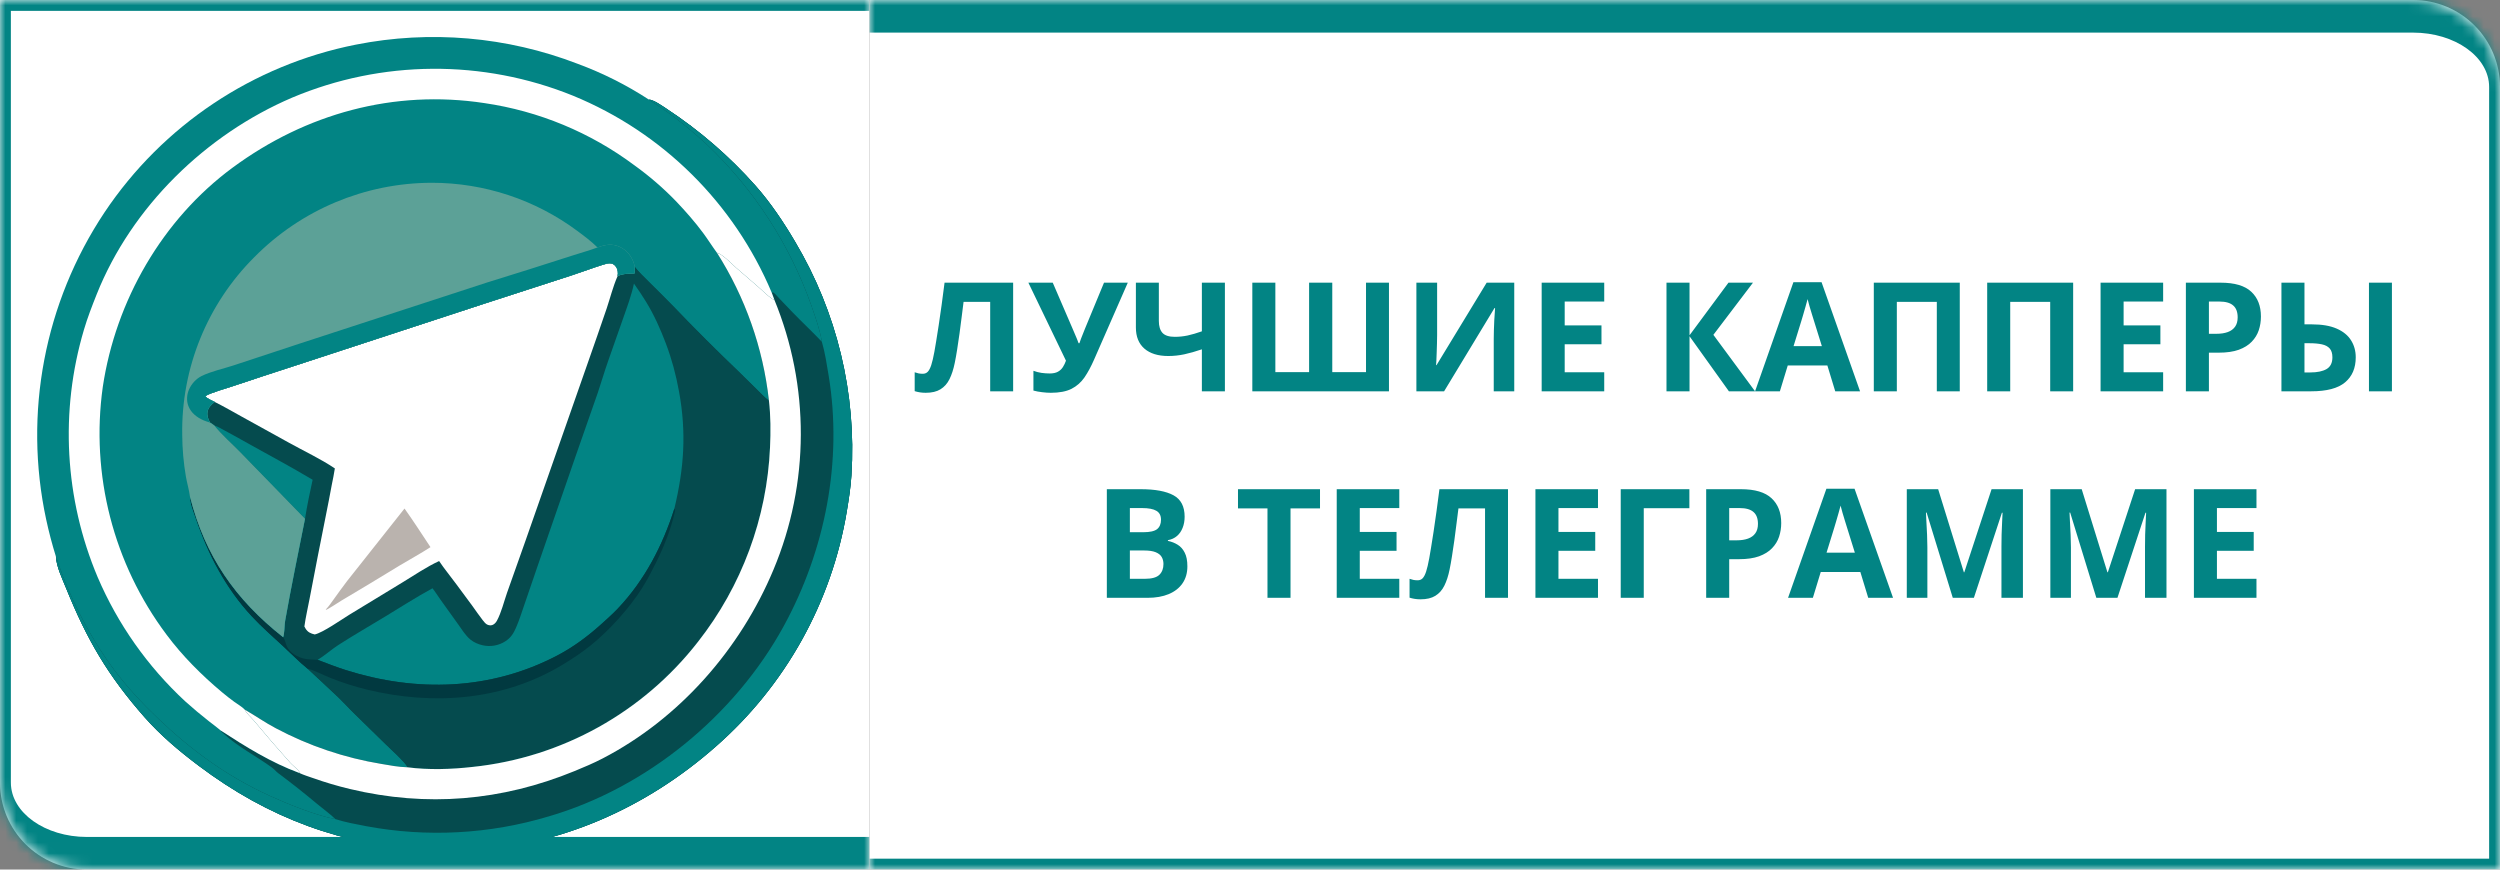
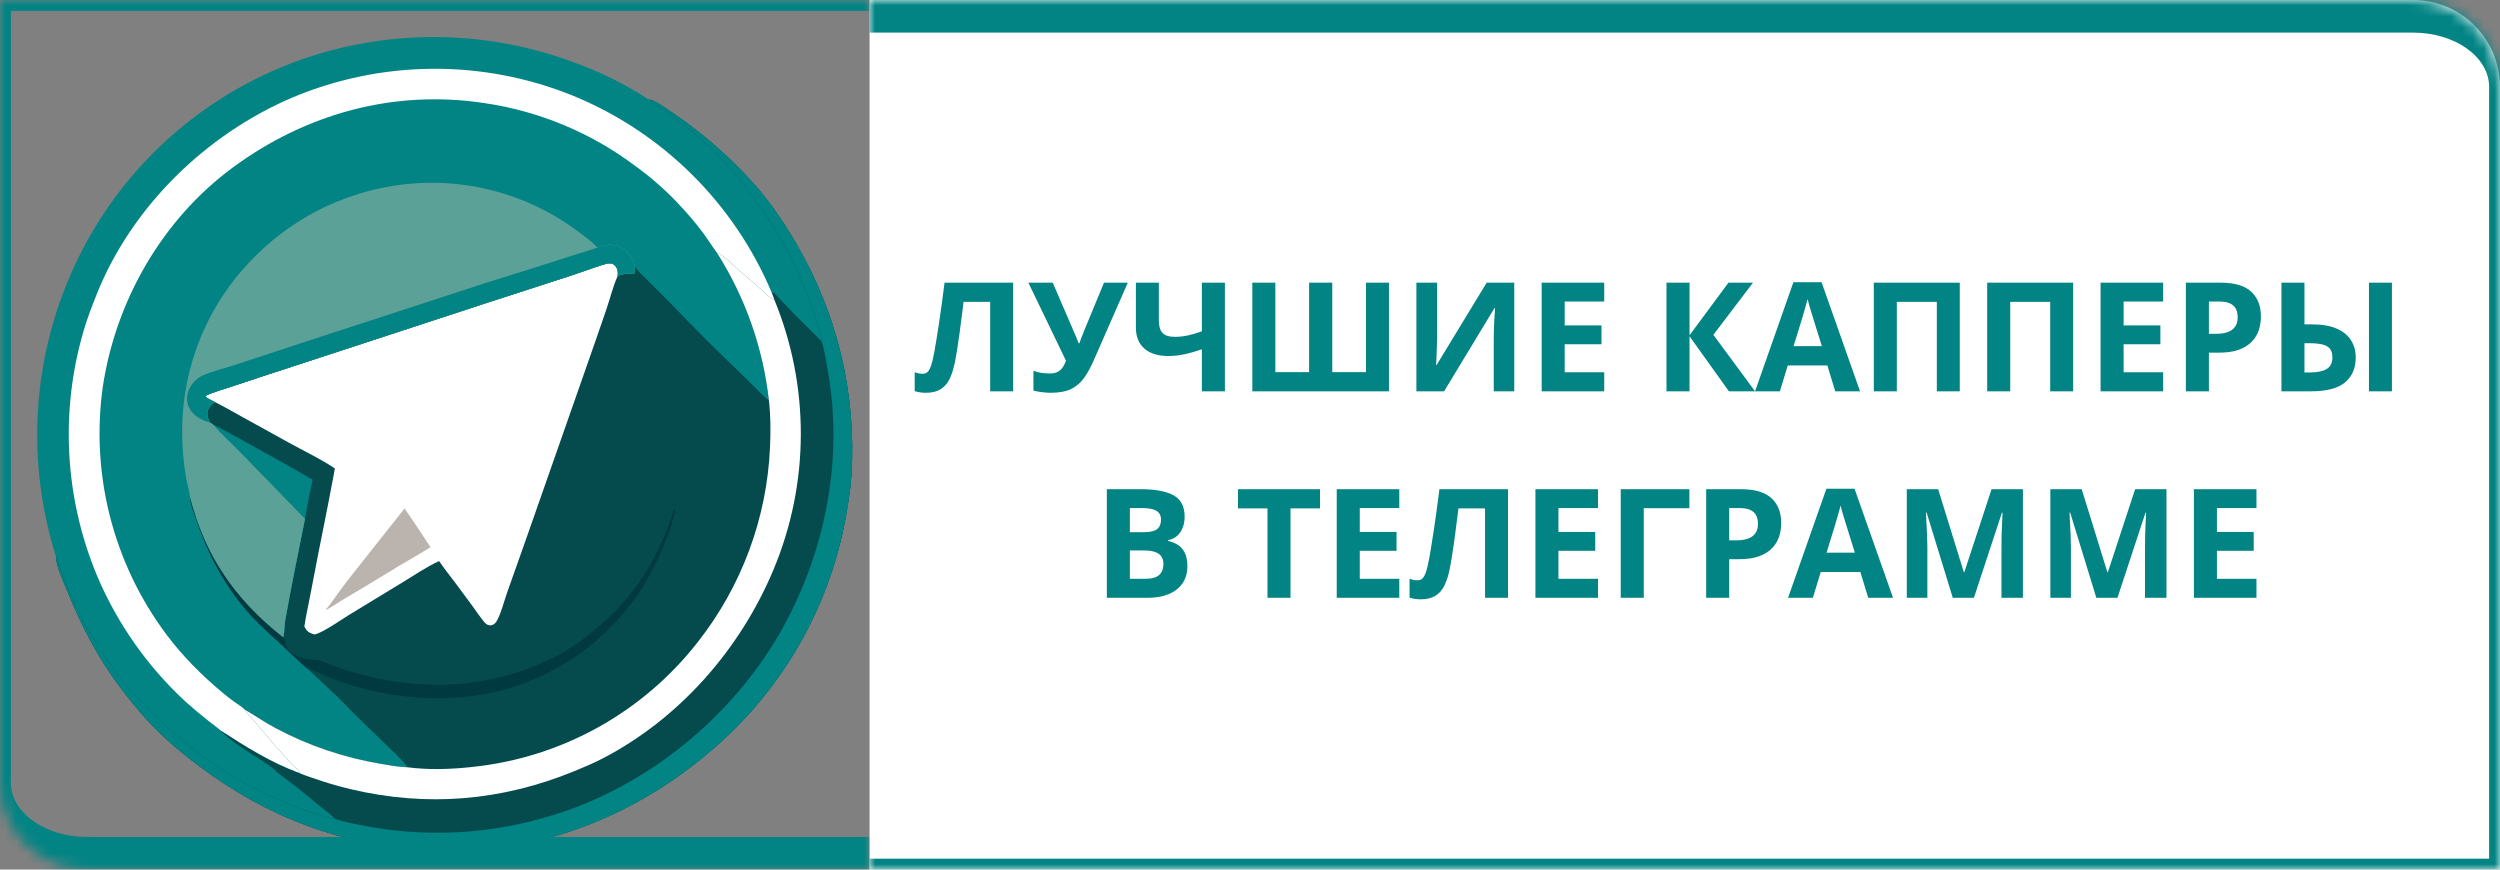
<svg xmlns="http://www.w3.org/2000/svg" width="230" height="80" viewBox="0 0 230 80" fill="none">
  <rect x="0" y="0" width="230" height="80" fill="#808080" stroke="none" />
  <g clip-path="url(#clip0_2_43)">
    <mask id="path-1-inside-1_2_43" fill="white">
      <path d="M0 0H80V80H8C3.582 80 0 76.418 0 72V0Z" />
    </mask>
-     <path d="M0 0H80V80H0V0Z" fill="white" />
    <path d="M5.145 51.206C4.794 50.078 4.493 48.934 4.245 47.778C2.151 38.027 4.087 27.844 9.613 19.542C14.967 11.532 23.286 5.979 32.738 4.107C39.567 2.754 46.639 3.364 53.136 5.866C55.437 6.715 57.635 7.819 59.69 9.157C60.158 9.185 60.955 9.765 61.363 10.032C64.376 12.014 67.113 14.386 69.506 17.084C70.868 18.615 72.117 20.479 73.151 22.243C77.005 28.718 78.811 36.207 78.332 43.727C78.264 44.831 78.089 45.933 77.909 47.023C76.514 55.421 72.252 63.076 65.848 68.685C59.436 74.342 51.365 77.947 42.767 78.276C41.693 78.318 40.628 78.339 39.554 78.273C31.509 77.772 24.719 75.293 18.277 70.446C16.488 69.1 14.777 67.662 13.294 65.978C9.934 62.166 7.993 58.846 6.092 54.141C5.74 53.269 5.191 52.146 5.145 51.206Z" fill="#028484" />
    <path d="M19.748 36.976C19.526 36.859 19.029 36.662 18.89 36.454C18.903 36.443 18.916 36.432 18.93 36.422C19.243 36.186 20.941 35.688 21.436 35.524C23.257 34.913 25.081 34.312 26.909 33.721L44.508 27.955L52.601 25.331C53.565 25.017 54.514 24.653 55.482 24.352C55.707 24.283 55.977 24.195 56.214 24.233C56.396 24.263 56.548 24.37 56.654 24.518C56.852 24.795 56.873 25.07 56.821 25.395C57.317 25.165 57.857 25.176 58.392 25.147C58.4 24.937 58.399 24.726 58.402 24.515C58.791 25.008 59.251 25.442 59.694 25.886C60.408 26.599 61.133 27.304 61.837 28.027C63.888 30.167 65.986 32.262 68.129 34.311C68.638 34.807 69.145 35.306 69.649 35.807C70 36.155 70.345 36.526 70.739 36.825C70.907 38.262 70.91 39.721 70.842 41.163C70.556 47.67 68.238 53.924 64.215 59.046C59.165 65.538 51.688 69.693 43.508 70.554C41.538 70.779 39.435 70.848 37.464 70.589C37.241 70.124 35.865 68.894 35.425 68.458L32.404 65.505C31.98 65.084 31.581 64.639 31.15 64.224C30.195 63.303 29.203 62.419 28.241 61.505C27.486 60.888 26.799 60.18 26.085 59.517C25.092 58.594 24.07 57.709 23.146 56.714C20.747 54.132 19.104 50.992 17.986 47.667C17.792 47.09 17.456 46.311 17.478 45.703C18.879 51.173 21.635 55.139 26.047 58.623C26.172 58.367 26.172 57.459 26.233 57.113C26.788 53.977 27.438 50.85 28.061 47.727L22.122 41.621C21.407 40.883 20.323 39.926 19.722 39.152C19.596 39.049 19.467 38.964 19.327 38.88C19.158 38.59 19.033 38.267 19.079 37.926C19.135 37.505 19.433 37.227 19.748 36.976Z" fill="#054B4E" />
    <path d="M19.748 36.976C19.526 36.859 19.029 36.662 18.89 36.454C18.903 36.443 18.916 36.432 18.93 36.422C19.243 36.186 20.941 35.688 21.436 35.524C23.257 34.913 25.081 34.312 26.909 33.721L44.508 27.955L52.601 25.331C53.565 25.017 54.514 24.653 55.482 24.352C55.707 24.283 55.977 24.195 56.214 24.233C56.396 24.263 56.548 24.37 56.654 24.518C56.852 24.795 56.873 25.07 56.821 25.395L56.801 25.44C56.392 26.38 56.138 27.412 55.812 28.384C55.256 30.044 54.662 31.697 54.089 33.352L48.347 49.743L46.65 54.53C46.364 55.351 46.126 56.344 45.718 57.103C45.626 57.274 45.48 57.436 45.292 57.503C45.133 57.56 44.945 57.529 44.799 57.449C44.648 57.365 44.516 57.189 44.409 57.055C44.073 56.631 43.775 56.177 43.456 55.741L41.976 53.74C41.46 53.033 40.884 52.344 40.398 51.617C39.252 52.146 38.148 52.898 37.07 53.555L32.116 56.569C31.405 57.009 29.679 58.216 28.955 58.37C28.588 58.282 28.324 58.174 28.114 57.837C28.074 57.772 28.038 57.703 28.003 57.635C28.122 56.762 28.332 55.888 28.494 55.02C28.975 52.489 29.469 49.961 29.977 47.435C30.168 46.494 30.35 45.551 30.523 44.607C30.619 44.104 30.736 43.603 30.806 43.095C29.505 42.215 27.968 41.501 26.585 40.731L22.242 38.331C21.416 37.876 20.593 37.395 19.748 36.976Z" fill="white" />
    <path d="M32.245 43.589C32.557 43.988 35.512 45.654 36.129 46.024C36.476 46.233 36.914 46.439 37.192 46.734L37.215 46.785C38.042 47.944 38.817 49.149 39.604 50.337C38.679 50.938 37.704 51.464 36.759 52.032C34.976 53.124 33.185 54.203 31.387 55.269C31.137 55.42 30.14 56.087 29.98 56.107L29.983 56.061C30.251 54.487 30.494 52.91 30.793 51.341C31.285 48.761 31.84 46.185 32.245 43.589Z" fill="white" />
    <path d="M29.983 56.061C30.235 55.807 30.453 55.477 30.664 55.188C31.088 54.607 31.5 54.012 31.942 53.444L37.215 46.785C38.042 47.944 38.817 49.149 39.604 50.337C38.679 50.938 37.704 51.464 36.759 52.032C34.976 53.124 33.185 54.203 31.387 55.269C31.137 55.42 30.14 56.087 29.98 56.107L29.983 56.061Z" fill="#BAB3AE" />
-     <path d="M58.324 26.09C58.708 26.628 59.075 27.179 59.422 27.742C60.178 28.971 60.749 30.249 61.259 31.598C61.813 33.062 62.192 34.491 62.472 36.03C63.161 39.813 62.936 43.056 62.044 46.781C60.973 50.177 59.306 53.388 56.84 55.986C56.382 56.468 55.883 56.912 55.39 57.358C54.107 58.52 52.753 59.535 51.213 60.335C45.106 63.511 38.318 63.705 31.817 61.646C30.942 61.369 30.085 61.033 29.227 60.705C29.895 60.3 30.468 59.765 31.123 59.344C32.54 58.433 33.999 57.596 35.438 56.722C36.883 55.845 38.304 54.93 39.789 54.122C40.048 54.448 40.27 54.813 40.513 55.153L42.121 57.396C42.469 57.881 42.816 58.46 43.279 58.842C43.594 59.101 44.014 59.281 44.411 59.367C45.128 59.527 45.88 59.394 46.497 58.996C46.994 58.672 47.242 58.279 47.476 57.743C47.768 57.074 47.985 56.377 48.223 55.688L49.434 52.151L52.981 41.901L55.005 36.109C55.33 35.154 55.604 34.18 55.943 33.23L57.309 29.341C57.681 28.277 58.089 27.192 58.324 26.09Z" fill="#028484" />
    <path d="M17.478 45.703C18.879 51.173 21.635 55.139 26.047 58.623C26.058 58.638 26.069 58.653 26.08 58.669C26.224 58.874 26.28 59.209 26.382 59.444C26.657 60.078 27.404 60.481 28.055 60.61C28.443 60.688 28.835 60.671 29.227 60.705C30.085 61.033 30.942 61.369 31.817 61.646C38.318 63.705 45.106 63.511 51.213 60.335C52.753 59.535 54.107 58.52 55.39 57.358C55.883 56.912 56.382 56.468 56.84 55.986C59.306 53.388 60.973 50.177 62.044 46.781C62.136 46.932 62.11 47.001 62.072 47.164C61.69 48.787 61.057 50.371 60.307 51.856C59.916 52.63 59.521 53.404 59.053 54.136C57.865 56 56.035 58.02 54.314 59.402C53.553 60.014 52.714 60.569 51.882 61.08C46.395 64.444 39.935 64.94 33.767 63.446C32.615 63.167 31.443 62.788 30.343 62.345C29.698 62.086 28.905 61.654 28.241 61.505C27.486 60.888 26.799 60.18 26.085 59.517C25.092 58.594 24.07 57.709 23.146 56.714C20.747 54.132 19.104 50.992 17.986 47.667C17.792 47.09 17.456 46.311 17.478 45.703Z" fill="#013940" />
    <path d="M19.722 39.152C20.05 39.245 20.367 39.449 20.669 39.608C21.426 40.008 22.167 40.433 22.915 40.849C24.869 41.938 26.842 42.991 28.762 44.14C28.507 45.323 28.245 46.532 28.061 47.727L22.122 41.621C21.407 40.883 20.323 39.926 19.722 39.152Z" fill="#028484" />
    <path d="M22.509 65.28C22.273 65.023 21.866 64.796 21.579 64.587C21.177 64.295 20.792 63.992 20.411 63.673C18.549 62.113 16.778 60.345 15.326 58.393C10.434 51.867 8.324 43.67 9.457 35.593C10.642 27.67 14.925 20.198 21.402 15.422C28.137 10.455 36.239 8.217 44.559 9.484C49.567 10.214 54.314 12.182 58.37 15.211C59.748 16.201 61.034 17.312 62.212 18.533C63.076 19.442 63.928 20.409 64.675 21.416C65.118 22.012 65.51 22.644 65.949 23.242C68.559 27.346 70.197 31.992 70.739 36.825C70.345 36.526 70 36.155 69.649 35.807C69.145 35.306 68.638 34.807 68.129 34.311C65.986 32.262 63.888 30.167 61.837 28.027C61.133 27.304 60.408 26.599 59.694 25.886C59.251 25.442 58.791 25.008 58.402 24.515C58.399 24.726 58.4 24.937 58.392 25.147C57.857 25.176 57.317 25.165 56.821 25.395C56.873 25.07 56.852 24.795 56.654 24.518C56.548 24.37 56.396 24.263 56.214 24.233C55.977 24.195 55.707 24.283 55.482 24.352C54.514 24.653 53.565 25.017 52.601 25.331L44.508 27.955L26.909 33.721C25.081 34.312 23.257 34.913 21.436 35.524C20.941 35.688 19.243 36.186 18.93 36.422C18.916 36.432 18.903 36.443 18.89 36.454C19.029 36.662 19.526 36.859 19.748 36.976C19.433 37.227 19.135 37.505 19.079 37.926C19.033 38.267 19.158 38.59 19.327 38.88C19.467 38.964 19.596 39.049 19.722 39.152C20.323 39.926 21.407 40.883 22.122 41.621L28.061 47.727C27.438 50.85 26.788 53.977 26.233 57.113C26.172 57.46 26.172 58.367 26.047 58.623C21.635 55.139 18.879 51.173 17.478 45.703C17.456 46.311 17.792 47.09 17.986 47.667C19.104 50.992 20.747 54.132 23.146 56.714C24.07 57.709 25.092 58.595 26.085 59.517C26.799 60.18 27.486 60.888 28.241 61.505C29.203 62.419 30.195 63.303 31.15 64.224C31.581 64.639 31.98 65.084 32.404 65.505L35.425 68.458C35.865 68.894 37.241 70.124 37.464 70.589C36.683 70.569 35.854 70.413 35.083 70.28C31.695 69.722 28.42 68.615 25.387 67.004C24.394 66.483 23.48 65.834 22.509 65.28Z" fill="#028484" />
    <path d="M17.478 45.703C17.401 45.087 17.212 44.466 17.103 43.851C16.886 42.582 16.773 41.297 16.765 40.01C16.665 33.888 19.058 27.987 23.393 23.663C27.706 19.293 33.585 16.827 39.725 16.815C44.552 16.815 49.251 18.371 53.124 21.252C53.759 21.724 54.407 22.206 54.969 22.765C55.703 22.502 56.324 22.377 57.054 22.73C57.672 23.029 58.104 23.574 58.315 24.22C58.346 24.314 58.363 24.427 58.402 24.515C58.399 24.726 58.4 24.937 58.392 25.147C57.857 25.176 57.317 25.165 56.821 25.395C56.873 25.07 56.852 24.795 56.654 24.518C56.548 24.37 56.396 24.263 56.214 24.233C55.977 24.195 55.707 24.283 55.482 24.352C54.514 24.653 53.565 25.017 52.601 25.331L44.508 27.955L26.909 33.721C25.081 34.312 23.257 34.913 21.436 35.524C20.941 35.688 19.243 36.186 18.93 36.422C18.916 36.432 18.903 36.443 18.89 36.454C19.029 36.662 19.526 36.859 19.748 36.976C19.433 37.227 19.135 37.505 19.079 37.926C19.033 38.267 19.158 38.59 19.327 38.88C19.467 38.964 19.596 39.049 19.722 39.152C20.323 39.926 21.407 40.883 22.122 41.621L28.061 47.727C27.438 50.85 26.788 53.977 26.233 57.113C26.172 57.46 26.172 58.367 26.047 58.623C21.635 55.139 18.879 51.173 17.478 45.703Z" fill="#5CA197" />
    <path d="M54.969 22.765C55.703 22.502 56.324 22.377 57.054 22.73C57.672 23.029 58.104 23.574 58.315 24.22C58.346 24.314 58.363 24.427 58.402 24.515C58.399 24.726 58.4 24.937 58.392 25.147C57.857 25.176 57.317 25.165 56.821 25.395C56.873 25.07 56.852 24.795 56.654 24.518C56.548 24.37 56.396 24.263 56.214 24.233C55.977 24.195 55.707 24.283 55.482 24.352C54.514 24.653 53.565 25.017 52.601 25.331L44.508 27.955L26.909 33.721C25.081 34.312 23.257 34.913 21.436 35.524C20.941 35.688 19.243 36.186 18.93 36.422C18.916 36.432 18.903 36.443 18.89 36.454C19.029 36.662 19.526 36.859 19.748 36.976C19.433 37.227 19.135 37.505 19.079 37.926C19.033 38.267 19.158 38.59 19.327 38.88C19.133 38.818 18.937 38.757 18.748 38.678C18.136 38.421 17.572 37.989 17.329 37.35C17.143 36.859 17.182 36.3 17.393 35.824C17.62 35.313 18.043 34.844 18.545 34.596C19.421 34.163 20.516 33.934 21.452 33.627L27.63 31.59L44.801 25.992C47.448 25.176 50.09 24.342 52.725 23.49C53.456 23.247 54.221 23.05 54.939 22.776L54.969 22.765Z" fill="#028484" />
    <path d="M59.69 9.157C60.158 9.185 60.955 9.765 61.363 10.032C64.376 12.014 67.113 14.386 69.506 17.084C70.868 18.615 72.117 20.479 73.151 22.243C77.005 28.718 78.811 36.207 78.332 43.727C78.264 44.831 78.089 45.933 77.909 47.023C76.514 55.421 72.252 63.076 65.848 68.685C59.436 74.342 51.365 77.947 42.767 78.276C41.693 78.318 40.628 78.339 39.554 78.273C31.509 77.772 24.719 75.293 18.277 70.446C16.488 69.1 14.777 67.662 13.294 65.978C9.934 62.166 7.993 58.846 6.092 54.141C5.74 53.269 5.191 52.146 5.145 51.206C5.368 51.808 5.56 52.42 5.792 53.019C6.396 54.557 7.092 56.058 7.878 57.512C8.655 58.932 9.539 60.347 10.513 61.641C11.709 63.23 13.081 64.7 14.518 66.073C17.612 69.029 20.872 71.41 24.779 73.197C26.476 73.972 29.059 75.024 30.859 75.359C30.456 74.95 29.662 74.366 29.194 73.975C28.017 72.993 26.825 72.046 25.596 71.131C25.392 70.979 25.236 70.773 25.033 70.624C23.574 69.558 21.957 68.755 20.609 67.529C20.499 67.429 20.349 67.337 20.292 67.196C22.645 68.721 24.889 70.131 27.54 71.114C27.547 71.084 27.551 71.027 27.534 70.999C27.417 70.805 26.905 70.398 26.712 70.185C25.576 68.916 24.462 67.627 23.373 66.317C23.109 66.003 22.686 65.641 22.509 65.28C23.48 65.834 24.394 66.483 25.387 67.004C28.42 68.615 31.695 69.722 35.083 70.28C35.854 70.412 36.683 70.569 37.464 70.589C39.435 70.848 41.538 70.779 43.508 70.554C51.688 69.693 59.165 65.538 64.215 59.046C68.238 53.924 70.556 47.67 70.842 41.163C70.91 39.721 70.907 38.262 70.739 36.825C70.197 31.992 68.559 27.346 65.949 23.242C66.497 23.401 67.299 24.259 67.75 24.657L69.731 26.369C70.151 26.738 70.569 27.163 71.024 27.485C71.095 27.535 71.147 27.559 71.234 27.559L70.994 26.913C71.115 26.896 71.125 26.885 71.223 26.968C71.416 27.131 71.595 27.355 71.771 27.539L72.947 28.765C73.822 29.667 74.747 30.531 75.611 31.442C75.609 31.429 75.608 31.417 75.606 31.404C75.443 30.38 74.99 29.092 74.645 28.109C72.651 22.48 69.354 17.401 65.022 13.289C63.854 12.203 62.618 11.191 61.322 10.261C60.787 9.879 60.221 9.544 59.69 9.157Z" fill="#054B4E" />
    <path d="M65.949 23.242C66.497 23.401 67.299 24.259 67.75 24.657L69.731 26.369C70.151 26.738 70.569 27.163 71.024 27.485C71.095 27.535 71.147 27.559 71.234 27.559C74.515 35.523 74.488 44.467 71.16 52.412C68.11 59.719 62.505 66.117 55.443 69.777C54.605 70.211 53.732 70.582 52.859 70.939C46.141 73.692 39.264 74.277 32.193 72.588C31.032 72.31 29.886 71.97 28.761 71.571C28.372 71.434 27.956 71.307 27.581 71.134C27.567 71.128 27.554 71.121 27.54 71.114C27.547 71.084 27.551 71.027 27.534 70.999C27.417 70.805 26.905 70.398 26.712 70.185C25.576 68.916 24.462 67.627 23.373 66.317C23.109 66.003 22.686 65.641 22.509 65.28C23.48 65.834 24.394 66.483 25.387 67.004C28.42 68.615 31.695 69.722 35.083 70.28C35.854 70.413 36.683 70.569 37.464 70.589C39.435 70.848 41.538 70.779 43.508 70.554C51.688 69.693 59.165 65.538 64.215 59.046C68.238 53.924 70.556 47.67 70.842 41.163C70.91 39.721 70.907 38.262 70.739 36.825C70.197 31.992 68.559 27.346 65.949 23.242Z" fill="white" />
    <path d="M59.69 9.157C60.158 9.185 60.955 9.765 61.363 10.032C64.376 12.014 67.113 14.386 69.506 17.084C70.868 18.615 72.117 20.479 73.151 22.243C77.005 28.718 78.811 36.207 78.332 43.727C78.264 44.831 78.089 45.933 77.909 47.023C76.514 55.421 72.252 63.076 65.848 68.685C59.436 74.342 51.365 77.947 42.767 78.276C41.693 78.318 40.628 78.339 39.554 78.273C31.509 77.772 24.719 75.293 18.277 70.446C16.488 69.1 14.777 67.662 13.294 65.978C9.934 62.166 7.993 58.846 6.092 54.141C5.74 53.269 5.191 52.146 5.145 51.206C5.368 51.808 5.56 52.42 5.792 53.019C6.396 54.557 7.092 56.058 7.878 57.512C8.655 58.932 9.539 60.347 10.513 61.641C11.709 63.23 13.081 64.7 14.518 66.073C17.612 69.029 20.872 71.41 24.779 73.197C26.476 73.972 29.059 75.024 30.859 75.359C31.775 75.653 32.754 75.829 33.697 76.01C39.285 77.053 45.042 76.743 50.486 75.107C59.494 72.483 67.613 65.819 72.103 57.604C75.913 50.634 77.533 42.426 76.236 34.555C76.066 33.523 75.903 32.445 75.611 31.442C75.609 31.429 75.608 31.417 75.606 31.404C75.443 30.38 74.99 29.092 74.645 28.109C72.651 22.48 69.354 17.401 65.022 13.289C63.854 12.203 62.618 11.191 61.322 10.261C60.787 9.879 60.221 9.544 59.69 9.157Z" fill="#028484" />
    <path d="M20.292 67.196C19.953 66.901 19.579 66.639 19.227 66.359C18.475 65.769 17.742 65.154 17.031 64.515C13.579 61.315 10.838 57.425 8.984 53.098C5.942 45.886 5.496 37.842 7.722 30.337C8.048 29.231 8.468 28.15 8.895 27.079C12.105 19.024 18.95 12.368 26.883 8.98C35.128 5.508 44.412 5.443 52.704 8.799C60.957 12.18 67.533 18.694 70.994 26.913L71.234 27.559C71.147 27.559 71.095 27.535 71.024 27.485C70.569 27.163 70.151 26.738 69.731 26.369L67.75 24.657C67.299 24.259 66.497 23.401 65.949 23.242C65.51 22.644 65.118 22.012 64.675 21.416C63.928 20.409 63.076 19.442 62.212 18.533C61.034 17.312 59.748 16.201 58.37 15.211C54.314 12.182 49.567 10.214 44.559 9.484C36.239 8.217 28.137 10.455 21.402 15.422C14.925 20.198 10.642 27.67 9.457 35.593C8.324 43.67 10.434 51.867 15.326 58.393C16.778 60.345 18.549 62.113 20.411 63.673C20.792 63.992 21.177 64.295 21.579 64.587C21.866 64.796 22.273 65.023 22.509 65.28C22.686 65.642 23.109 66.003 23.373 66.317C24.462 67.627 25.576 68.916 26.712 70.185C26.905 70.398 27.417 70.805 27.534 70.999C27.551 71.027 27.547 71.084 27.54 71.114C24.889 70.131 22.645 68.721 20.292 67.196Z" fill="white" />
  </g>
  <path d="M-1 -1H80V1H1L-1 -1ZM80 83H8C3.029 83 -1 78.971 -1 74L1 72C1 74.761 4.134 77 8 77H80V83ZM8 83C3.029 83 -1 78.971 -1 74V-1L1 1V72C1 74.761 4.134 77 8 77V83ZM80 0V80V0Z" fill="#028484" mask="url(#path-1-inside-1_2_43)" />
  <mask id="path-19-inside-2_2_43" fill="white">
    <path d="M80 0H222C226.418 0 230 3.582 230 8V80H80V0Z" />
  </mask>
  <path d="M80 0H222C226.418 0 230 3.582 230 8V80H80V0Z" fill="white" />
-   <path d="M80 -3H222C226.971 -3 231 1.029 231 6L229 8C229 5.239 225.866 3 222 3H80V-3ZM231 81H80V79H229L231 81ZM80 80V0V80ZM222 -3C226.971 -3 231 1.029 231 6V81L229 79V8C229 5.239 225.866 3 222 3V-3Z" fill="#028484" mask="url(#path-19-inside-2_2_43)" />
+   <path d="M80 -3H222C226.971 -3 231 1.029 231 6L229 8C229 5.239 225.866 3 222 3H80V-3ZM231 81H80V79H229L231 81ZM80 80V0V80ZM222 -3C226.971 -3 231 1.029 231 6V81L229 79V8C229 5.239 225.866 3 222 3Z" fill="#028484" mask="url(#path-19-inside-2_2_43)" />
  <path d="M93.209 36H91.097V27.77H88.649C88.595 28.198 88.535 28.665 88.472 29.171C88.408 29.677 88.342 30.187 88.273 30.702C88.205 31.217 88.132 31.707 88.055 32.172C87.982 32.637 87.909 33.045 87.836 33.395C87.717 33.979 87.556 34.476 87.351 34.886C87.15 35.291 86.874 35.601 86.523 35.815C86.177 36.03 85.724 36.137 85.163 36.137C84.976 36.137 84.796 36.123 84.623 36.096C84.454 36.068 84.297 36.032 84.151 35.986V34.25C84.27 34.291 84.388 34.325 84.507 34.352C84.625 34.375 84.755 34.387 84.897 34.387C85.079 34.387 85.229 34.328 85.348 34.209C85.471 34.086 85.58 33.879 85.676 33.587C85.772 33.291 85.867 32.883 85.963 32.363C86.004 32.135 86.059 31.814 86.127 31.399C86.195 30.98 86.273 30.49 86.359 29.93C86.446 29.365 86.535 28.749 86.626 28.084C86.722 27.419 86.813 26.726 86.899 26.006H93.209V36ZM103.757 26.006L100.66 33.074C100.382 33.712 100.086 34.261 99.772 34.722C99.457 35.177 99.058 35.528 98.575 35.774C98.092 36.016 97.459 36.137 96.675 36.137C96.429 36.137 96.162 36.118 95.875 36.082C95.588 36.05 95.321 36 95.075 35.932V34.113C95.303 34.2 95.549 34.264 95.814 34.305C96.082 34.341 96.335 34.359 96.572 34.359C96.882 34.359 97.133 34.307 97.324 34.202C97.516 34.097 97.668 33.956 97.782 33.778C97.896 33.601 97.992 33.402 98.069 33.184L94.61 26.006H96.853L98.719 30.333C98.76 30.424 98.812 30.547 98.876 30.702C98.944 30.852 99.01 31.008 99.074 31.167C99.143 31.322 99.195 31.459 99.231 31.577H99.307C99.343 31.463 99.391 31.326 99.45 31.167C99.514 31.003 99.58 30.837 99.648 30.668C99.717 30.495 99.778 30.34 99.833 30.203L101.569 26.006H103.757ZM112.691 36H110.572V32.138C109.984 32.338 109.447 32.491 108.959 32.596C108.471 32.7 107.979 32.753 107.482 32.753C106.544 32.753 105.812 32.527 105.288 32.076C104.764 31.62 104.502 30.973 104.502 30.135V26.006H106.614V29.533C106.614 30.016 106.726 30.381 106.949 30.627C107.173 30.869 107.551 30.989 108.084 30.989C108.476 30.989 108.868 30.948 109.26 30.866C109.652 30.78 110.089 30.652 110.572 30.483V26.006H112.691V36ZM127.785 36H115.214V26.006H117.333V34.236H120.437V26.006H122.569V34.236H125.673V26.006H127.785V36ZM130.308 26.006H132.215V30.832C132.215 31.069 132.21 31.331 132.201 31.618C132.197 31.905 132.188 32.188 132.174 32.466C132.165 32.739 132.156 32.978 132.146 33.184C132.137 33.389 132.128 33.525 132.119 33.594H132.16L136.774 26.006H139.311V36H137.424V31.201C137.424 30.946 137.428 30.668 137.438 30.367C137.447 30.066 137.458 29.775 137.472 29.492C137.49 29.21 137.506 28.966 137.52 28.761C137.533 28.551 137.542 28.412 137.547 28.344H137.492L132.857 36H130.308V26.006ZM147.589 36H141.833V26.006H147.589V27.742H143.952V29.936H147.336V31.673H143.952V34.25H147.589V36ZM161.466 36H159.06L155.437 30.935V36H153.317V26.006H155.437V30.846L159.019 26.006H161.274L157.631 30.805L161.466 36ZM168.842 36L168.117 33.621H164.474L163.749 36H161.466L164.993 25.965H167.584L171.125 36H168.842ZM167.611 31.844L166.887 29.52C166.841 29.365 166.78 29.166 166.702 28.925C166.629 28.679 166.554 28.43 166.477 28.18C166.404 27.924 166.344 27.703 166.299 27.517C166.253 27.703 166.189 27.936 166.107 28.214C166.03 28.487 165.955 28.747 165.882 28.993C165.809 29.239 165.757 29.415 165.725 29.52L165.007 31.844H167.611ZM172.39 36V26.006H180.299V36H178.187V27.77H174.509V36H172.39ZM182.821 36V26.006H190.73V36H188.618V27.77H184.94V36H182.821ZM199.009 36H193.253V26.006H199.009V27.742H195.372V29.936H198.756V31.673H195.372V34.25H199.009V36ZM204.293 26.006C205.583 26.006 206.524 26.284 207.116 26.84C207.709 27.391 208.005 28.152 208.005 29.123C208.005 29.561 207.939 29.98 207.807 30.381C207.674 30.777 207.458 31.131 207.157 31.44C206.861 31.75 206.465 31.996 205.968 32.179C205.471 32.356 204.858 32.445 204.129 32.445H203.22V36H201.101V26.006H204.293ZM204.184 27.742H203.22V30.709H203.917C204.313 30.709 204.658 30.657 204.949 30.552C205.241 30.447 205.466 30.283 205.626 30.06C205.785 29.836 205.865 29.549 205.865 29.198C205.865 28.706 205.729 28.341 205.455 28.105C205.182 27.863 204.758 27.742 204.184 27.742ZM209.892 36V26.006H212.011V29.841H212.694C213.619 29.841 214.378 29.971 214.971 30.23C215.568 30.49 216.01 30.85 216.297 31.311C216.584 31.766 216.728 32.288 216.728 32.876C216.728 33.865 216.399 34.633 215.743 35.18C215.091 35.727 214.052 36 212.626 36H209.892ZM212.011 34.264H212.564C213.189 34.264 213.681 34.161 214.041 33.956C214.401 33.746 214.581 33.386 214.581 32.876C214.581 32.52 214.499 32.249 214.335 32.062C214.171 31.876 213.932 31.748 213.617 31.68C213.303 31.611 212.92 31.577 212.469 31.577H212.011V34.264ZM217.944 36V26.006H220.057V36H217.944ZM101.829 45.006H104.939C106.27 45.006 107.277 45.193 107.961 45.566C108.645 45.94 108.986 46.596 108.986 47.535C108.986 47.913 108.925 48.255 108.802 48.56C108.683 48.866 108.51 49.117 108.282 49.312C108.054 49.508 107.776 49.636 107.448 49.695V49.764C107.781 49.832 108.082 49.95 108.351 50.119C108.619 50.283 108.834 50.525 108.993 50.844C109.157 51.158 109.239 51.578 109.239 52.102C109.239 52.708 109.091 53.227 108.795 53.66C108.499 54.093 108.075 54.426 107.523 54.658C106.977 54.886 106.325 55 105.568 55H101.829V45.006ZM103.948 48.964H105.179C105.794 48.964 106.22 48.868 106.457 48.677C106.694 48.481 106.812 48.194 106.812 47.815C106.812 47.433 106.671 47.159 106.389 46.995C106.111 46.827 105.669 46.742 105.062 46.742H103.948V48.964ZM103.948 50.645V53.25H105.329C105.967 53.25 106.411 53.127 106.662 52.881C106.913 52.635 107.038 52.304 107.038 51.89C107.038 51.644 106.983 51.427 106.874 51.24C106.765 51.053 106.58 50.908 106.32 50.803C106.065 50.698 105.712 50.645 105.261 50.645H103.948ZM118.728 55H116.608V46.77H113.895V45.006H121.441V46.77H118.728V55ZM128.735 55H122.979V45.006H128.735V46.742H125.099V48.937H128.482V50.673H125.099V53.25H128.735V55ZM138.736 55H136.624V46.77H134.177C134.122 47.198 134.063 47.665 133.999 48.171C133.935 48.677 133.869 49.187 133.801 49.702C133.732 50.217 133.66 50.707 133.582 51.172C133.509 51.637 133.436 52.045 133.363 52.395C133.245 52.979 133.083 53.476 132.878 53.886C132.677 54.291 132.402 54.601 132.051 54.815C131.704 55.03 131.251 55.137 130.69 55.137C130.504 55.137 130.324 55.123 130.15 55.096C129.982 55.068 129.825 55.032 129.679 54.986V53.25C129.797 53.291 129.916 53.325 130.034 53.352C130.153 53.375 130.283 53.387 130.424 53.387C130.606 53.387 130.757 53.328 130.875 53.209C130.998 53.086 131.107 52.879 131.203 52.587C131.299 52.291 131.395 51.883 131.49 51.363C131.531 51.135 131.586 50.814 131.654 50.399C131.723 49.98 131.8 49.49 131.887 48.93C131.973 48.365 132.062 47.749 132.153 47.084C132.249 46.419 132.34 45.726 132.427 45.006H138.736V55ZM147.015 55H141.259V45.006H147.015V46.742H143.378V48.937H146.762V50.673H143.378V53.25H147.015V55ZM155.423 45.006V46.756H151.226V55H149.106V45.006H155.423ZM160.16 45.006C161.45 45.006 162.391 45.284 162.983 45.84C163.576 46.391 163.872 47.152 163.872 48.123C163.872 48.56 163.806 48.98 163.674 49.381C163.542 49.777 163.325 50.13 163.024 50.44C162.728 50.75 162.332 50.996 161.835 51.179C161.338 51.356 160.725 51.445 159.996 51.445H159.087V55H156.968V45.006H160.16ZM160.051 46.742H159.087V49.709H159.784C160.181 49.709 160.525 49.657 160.816 49.552C161.108 49.447 161.334 49.283 161.493 49.06C161.653 48.836 161.732 48.549 161.732 48.198C161.732 47.706 161.596 47.342 161.322 47.105C161.049 46.863 160.625 46.742 160.051 46.742ZM171.877 55L171.152 52.621H167.509L166.784 55H164.501L168.028 44.965H170.619L174.16 55H171.877ZM170.646 50.844L169.922 48.52C169.876 48.365 169.815 48.166 169.737 47.925C169.664 47.679 169.589 47.43 169.512 47.18C169.439 46.925 169.38 46.703 169.334 46.517C169.288 46.703 169.225 46.936 169.143 47.214C169.065 47.487 168.99 47.747 168.917 47.993C168.844 48.239 168.792 48.415 168.76 48.52L168.042 50.844H170.646ZM179.656 55L177.25 47.159H177.188C177.198 47.346 177.211 47.629 177.229 48.007C177.252 48.38 177.273 48.779 177.291 49.203C177.309 49.627 177.318 50.01 177.318 50.352V55H175.425V45.006H178.31L180.675 52.648H180.716L183.225 45.006H186.109V55H184.134V50.27C184.134 49.955 184.138 49.593 184.147 49.183C184.161 48.773 184.177 48.383 184.195 48.014C184.214 47.64 184.227 47.36 184.236 47.173H184.175L181.598 55H179.656ZM192.863 55L190.457 47.159H190.396C190.405 47.346 190.418 47.629 190.437 48.007C190.459 48.38 190.48 48.779 190.498 49.203C190.516 49.627 190.525 50.01 190.525 50.352V55H188.632V45.006H191.517L193.882 52.648H193.923L196.432 45.006H199.316V55H197.341V50.27C197.341 49.955 197.345 49.593 197.354 49.183C197.368 48.773 197.384 48.383 197.402 48.014C197.421 47.64 197.434 47.36 197.443 47.173H197.382L194.805 55H192.863ZM207.595 55H201.839V45.006H207.595V46.742H203.958V48.937H207.342V50.673H203.958V53.25H207.595V55Z" fill="#028484" />
  <defs>
    <clipPath id="clip0_2_43">
      <path d="M0 0H80V80H8C3.582 80 0 76.418 0 72V0Z" fill="white" />
    </clipPath>
  </defs>
</svg>